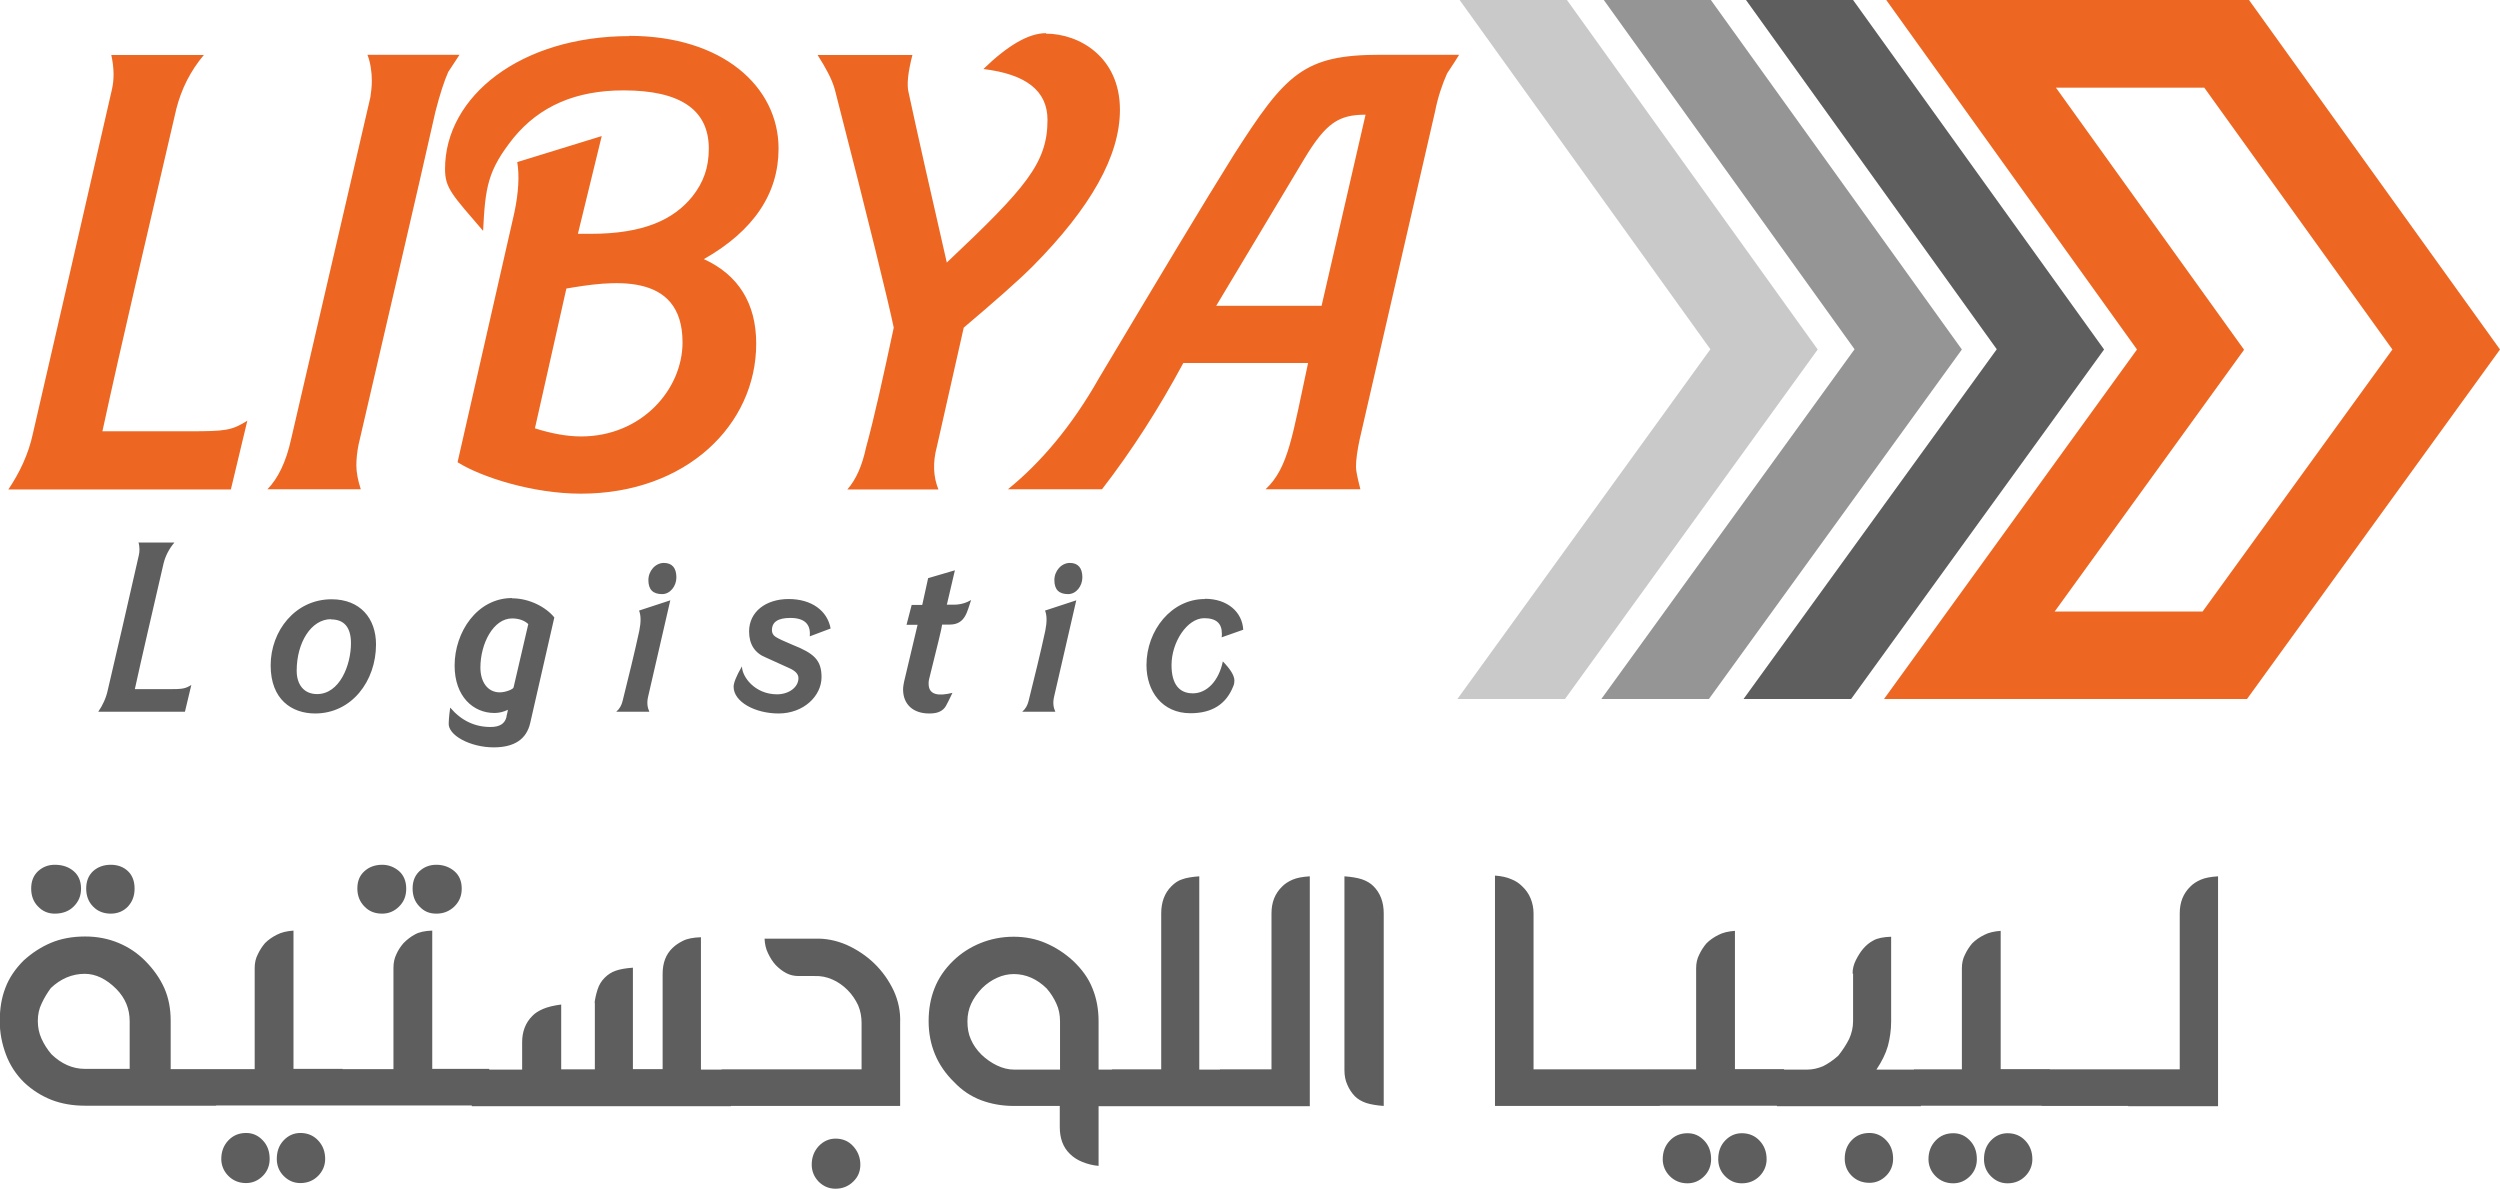
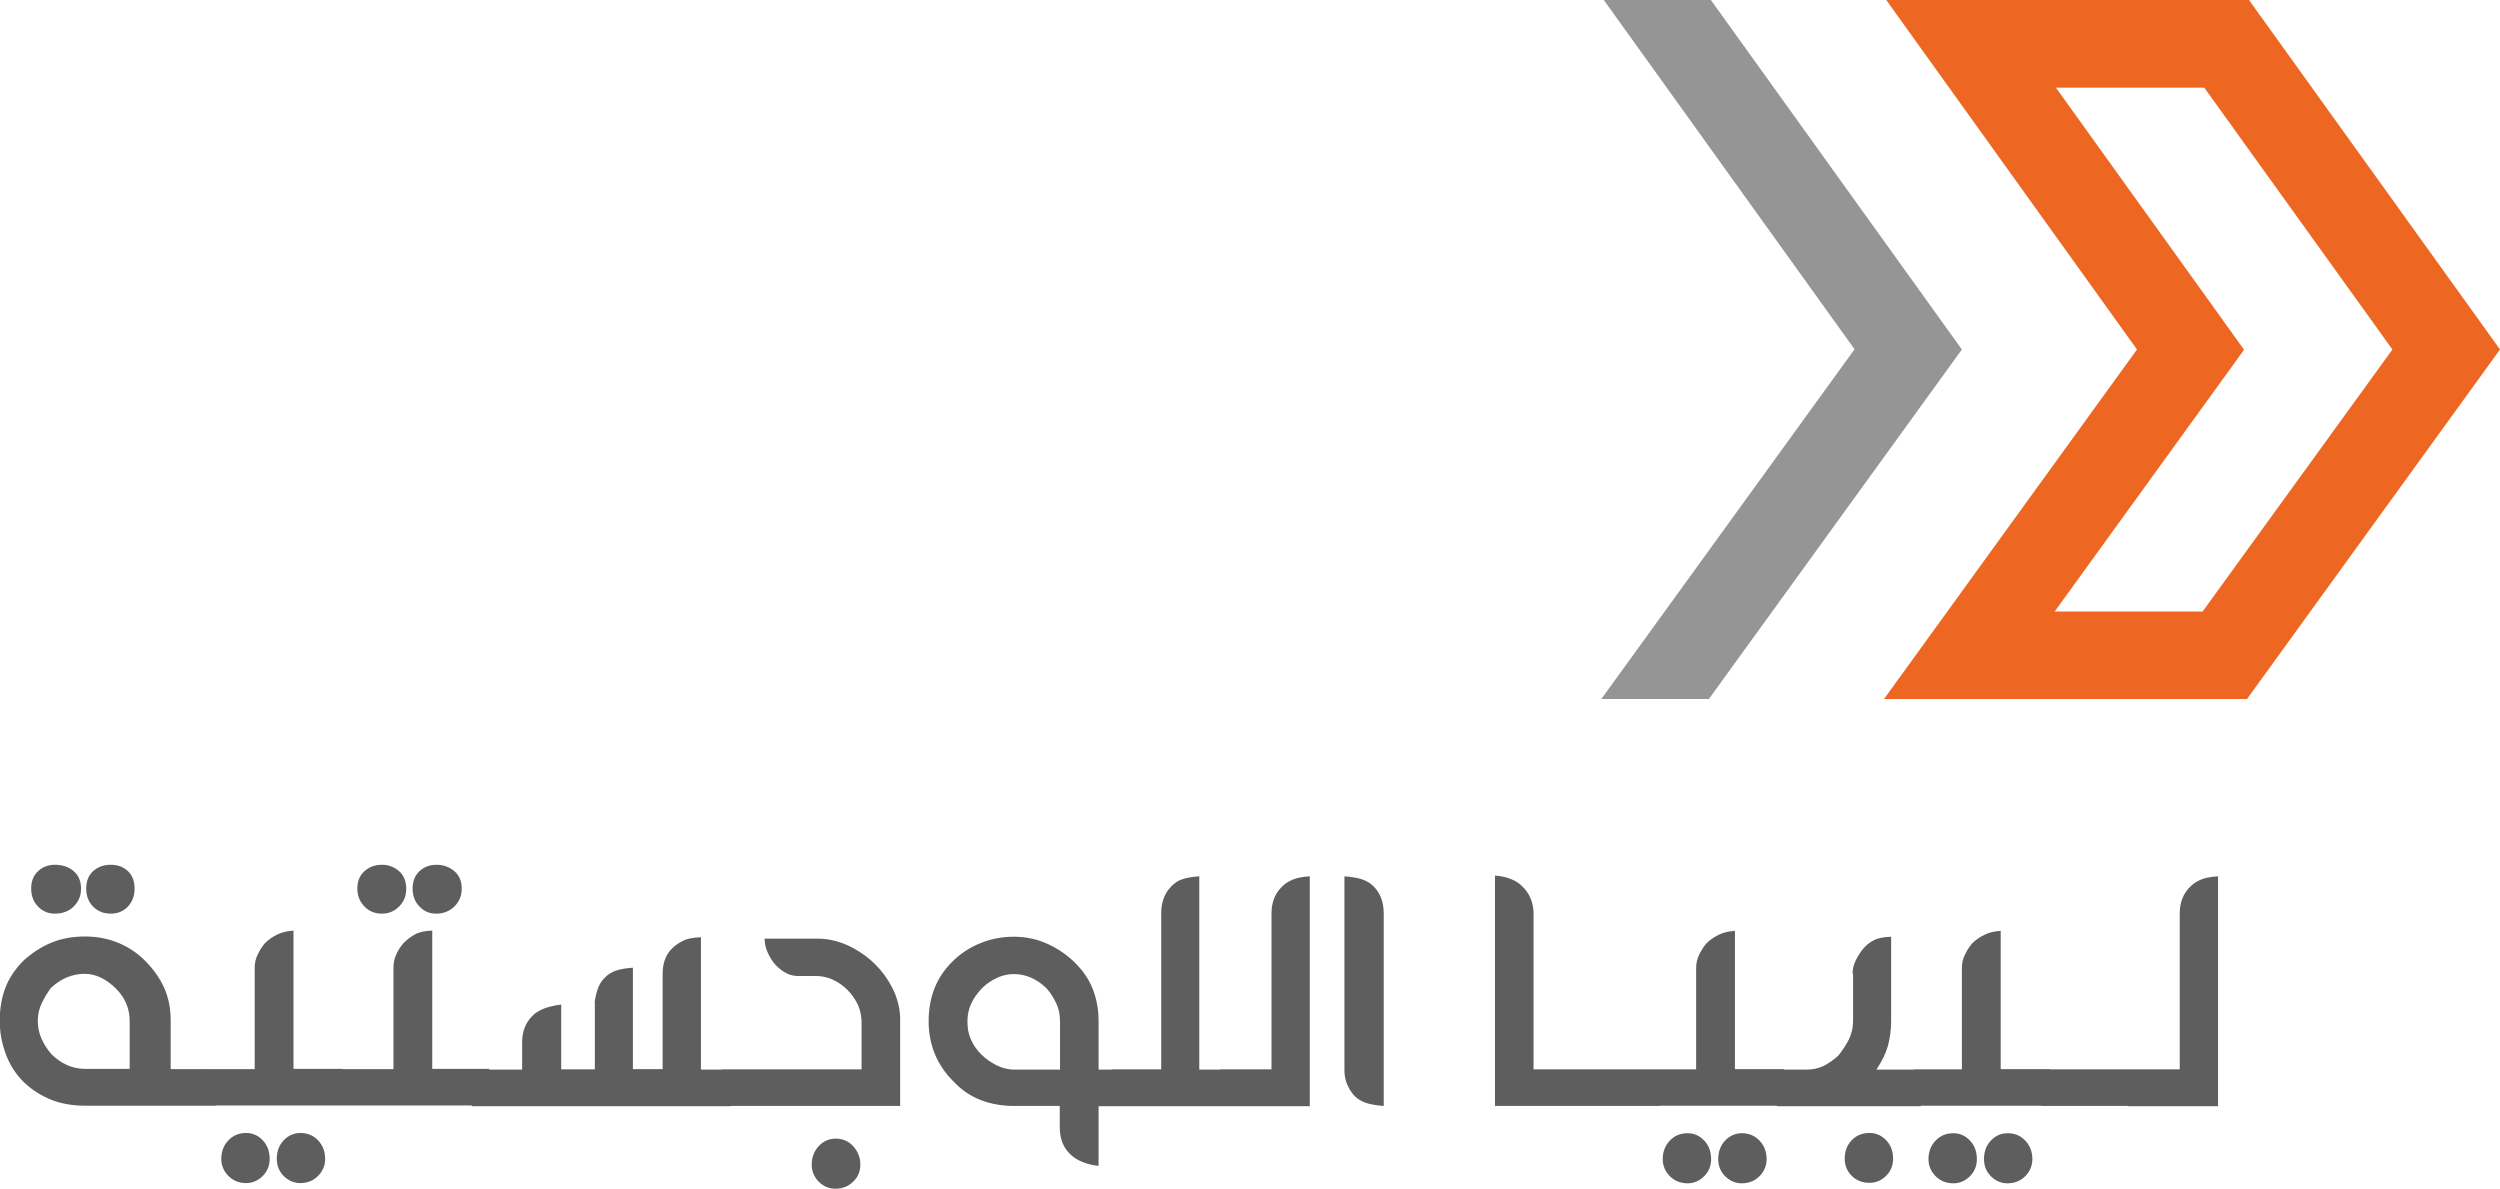
<svg xmlns="http://www.w3.org/2000/svg" id="a" width="101.79" height="48.4" viewBox="0 0 101.79 48.4">
  <defs>
    <style>.b,.c{fill:#5e5e5e;}.c,.d,.e,.f{fill-rule:evenodd;}.d{fill:#959595;}.e{fill:#cac9c9;}.f{fill:#ed6723;}</style>
  </defs>
-   <path class="f" d="m83.66,24.9h6.02l7.73-10.67-7.66-10.66h-6.04l7.66,10.67-7.72,10.67Zm6.62,3.56h-13.57l10.3-14.23L76.8,0h14.77l10.22,14.23-10.3,14.23h-1.21Z" />
-   <polygon class="c" points="71.09 0 75.45 0 85.67 14.23 75.37 28.46 70.99 28.46 81.3 14.22 71.09 0" />
+   <path class="f" d="m83.66,24.9h6.02l7.73-10.67-7.66-10.66h-6.04l7.66,10.67-7.72,10.67Zm6.62,3.56h-13.57l10.3-14.23L76.8,0h14.77l10.22,14.23-10.3,14.23Z" />
  <polygon class="d" points="65.3 0 69.66 0 79.88 14.23 69.58 28.46 65.2 28.46 75.51 14.22 65.3 0" />
-   <polygon class="e" points="59.43 0 63.8 0 74.01 14.23 63.72 28.46 59.34 28.46 69.64 14.22 59.43 0" />
-   <path class="f" d="m18.7,2.23h-3.74c.12.3.18.7.18,1.06,0,.24-.03.46-.06.67l-3.22,13.89c-.21.97-.55,1.64-.97,2.07h3.8c-.12-.36-.18-.7-.18-.97s.03-.55.09-.85c1.25-5.41,2.31-9.91,3.13-13.56.18-.7.36-1.25.52-1.61l.46-.7Zm4.35,9.52c1.76-.3,4.74-.76,4.74,2.19,0,1.92-1.67,3.83-4.13,3.83-.58,0-1.22-.12-1.88-.33l1.28-5.69Zm2.58-10.28c-4.44,0-7.51,2.46-7.51,5.41,0,.79.3,1.06,1.55,2.52.09-1.79.18-2.46,1.25-3.8,1.06-1.28,2.52-1.92,4.47-1.92,2.31,0,3.47.79,3.47,2.37,0,.76-.21,1.37-.67,1.95-.76.94-1.98,1.52-4.14,1.52h-.52l.97-3.98-3.44,1.06c.09.52.06,1.22-.12,2.07l-2.31,10.15c.97.61,3.07,1.28,5.02,1.28,4.29,0,7.14-2.8,7.14-6.11,0-1.64-.73-2.8-2.13-3.44,2.04-1.16,3.04-2.68,3.04-4.5,0-2.52-2.28-4.59-6.08-4.59Zm16.96-.12c-.7,0-1.55.49-2.55,1.46,1.73.21,2.61.88,2.61,2.07,0,1.76-.88,2.77-4.1,5.81-.67-2.92-1.19-5.23-1.55-6.9-.09-.33-.03-.85.15-1.55h-3.86c.33.52.58.97.7,1.4,1.4,5.44,2.19,8.69,2.4,9.7-.43,2.01-.79,3.65-1.13,4.89-.15.7-.39,1.28-.76,1.7h3.71c-.21-.52-.24-1.09-.06-1.76l1.09-4.83c1.25-1.06,2.19-1.88,2.83-2.52,2.34-2.37,3.53-4.47,3.53-6.35,0-2.16-1.67-3.1-3.01-3.1Zm11.22,11.1h-4.29l3.59-5.99c.88-1.46,1.4-1.79,2.49-1.79l-1.79,7.78Zm2.4-10.22c-3.13,0-3.86.76-5.99,4.1-1.22,1.95-3.04,4.99-5.47,9.06-1.12,1.98-2.4,3.47-3.71,4.53h3.83c1.22-1.58,2.31-3.28,3.31-5.14h5.08c-.64,2.95-.79,4.26-1.73,5.14h3.86c-.12-.46-.18-.76-.18-.91,0-.3.06-.7.15-1.12l3.07-13.35c.12-.61.3-1.12.49-1.55.03-.06.21-.3.49-.76h-3.19ZM4.53,2.23c.12.55.12,1,.03,1.4-1.22,5.32-2.28,9.97-3.22,14.02-.18.85-.55,1.61-1,2.28h9.06l.67-2.8c-.64.4-.88.43-2.37.43h-3.53c.79-3.65,1.82-8,3.01-13.13.21-.82.58-1.55,1.12-2.19h-3.77Z" />
-   <path class="c" d="m13.48,25.22c.53,0,.81.32.81.97,0,.89-.46,2.07-1.38,2.07-.53,0-.83-.38-.83-.95,0-1.15.59-2.1,1.4-2.1m.02-.81c-1.48,0-2.48,1.29-2.48,2.69s.87,1.96,1.81,1.96c1.49,0,2.48-1.32,2.48-2.81,0-1.07-.65-1.84-1.81-1.84Zm7.35.78c.27,0,.5.08.66.23l-.6,2.58c-.01.07-.32.2-.56.2-.5,0-.79-.43-.79-1.01,0-.98.53-2,1.29-2Zm0-.83c-1.42,0-2.34,1.38-2.34,2.75,0,1.26.76,1.93,1.62,1.93.18,0,.36-.04.55-.13-.02.14-.06.24-.06.3-.07.27-.28.4-.65.4-.64,0-1.19-.26-1.64-.79-.02.15-.05.36-.06.62-.05.51.89,1,1.83,1,.84,0,1.34-.33,1.49-1l.98-4.29c-.33-.41-1-.78-1.73-.78Zm6.45.09l-1.28.42c.08.2.08.47.01.82-.2.93-.44,1.89-.68,2.86-.04.17-.12.32-.26.44h1.35c-.08-.17-.11-.37-.05-.62l.9-3.91Zm-.27-1.52c-.34,0-.63.32-.63.7s.18.57.56.57c.33,0,.58-.33.58-.68,0-.39-.18-.59-.51-.59Zm5.08,1.47c-.93,0-1.61.52-1.61,1.32,0,.52.23.88.68,1.06l.97.44c.24.11.36.24.36.4,0,.38-.4.66-.87.66-.91,0-1.43-.72-1.43-1.14-.23.39-.34.68-.34.83,0,.62.88,1.09,1.83,1.09,1.02,0,1.75-.71,1.75-1.48,0-.7-.31-.97-1.19-1.32-.34-.14-.57-.25-.68-.32-.11-.07-.15-.17-.15-.27,0-.34.25-.5.75-.5.57,0,.84.25.79.75l.85-.32c-.13-.72-.77-1.2-1.71-1.2Zm6.44.24l.33-1.41-1.09.32-.24,1.09h-.43l-.21.81h.45l-.55,2.32c-.02.11-.04.2-.04.31,0,.61.41.98,1.06.98.18,0,.32-.02.44-.08.23-.12.25-.23.51-.76-.57.14-.97.09-.97-.37,0-.07,0-.12.02-.19.32-1.3.51-2.04.53-2.22h.31c.65,0,.71-.56.87-1-.2.12-.44.19-.7.19h-.3Zm5.28-.19l-1.28.42c.08.2.08.47.01.82-.2.93-.44,1.89-.68,2.86-.04.17-.12.32-.26.44h1.35c-.08-.17-.11-.37-.05-.62l.9-3.91Zm-.27-1.52c-.34,0-.63.32-.63.7s.18.57.56.57c.33,0,.58-.33.58-.68,0-.39-.18-.59-.51-.59Zm5.49,1.47c-1.35,0-2.37,1.27-2.37,2.69,0,1.07.64,1.96,1.79,1.96.87,0,1.45-.36,1.74-1.09.04-.08.05-.17.05-.24,0-.21-.17-.47-.47-.78-.17.81-.66,1.3-1.22,1.3s-.87-.38-.87-1.15c0-.94.64-1.91,1.33-1.91.49,0,.72.21.72.63,0,.05,0,.11-.01.15l.88-.31c-.04-.72-.64-1.26-1.56-1.26Zm-43.41-2.32c.05.21.05.39.01.55-.47,2.08-.89,3.89-1.26,5.47-.07.33-.21.63-.39.89h3.53l.26-1.09c-.25.15-.34.17-.92.17h-1.38c.31-1.42.71-3.12,1.17-5.12.08-.32.23-.6.44-.85h-1.47Z" />
  <path class="b" d="m86.65,43.54h2.1v-6.35c0-.45.14-.81.44-1.1h0c.1-.1.23-.19.41-.27.18-.08.41-.12.71-.14v9.36h-3.66v-1.49Zm.62,0v1.49h-4.14v-1.49h4.14Zm-9.33,0h1.94v-4.12c0-.2.04-.39.13-.56.08-.17.18-.32.29-.45.14-.14.3-.25.48-.34.19-.1.41-.15.68-.17v5.63h2v1.49h-5.53v-1.49Zm2.84,3.66c0-.31.09-.56.28-.76.19-.2.42-.3.68-.3.29,0,.53.1.72.3.19.2.29.45.29.76,0,.26-.1.5-.29.69-.19.19-.43.29-.72.29-.27,0-.49-.1-.68-.29-.19-.19-.28-.43-.28-.69Zm-2.26,0c0-.31.1-.56.29-.76.19-.2.43-.3.72-.3.27,0,.49.1.68.3.19.2.28.45.28.76,0,.26-.09.5-.28.69-.19.19-.42.29-.68.29-.29,0-.53-.1-.72-.29-.19-.19-.29-.43-.29-.69Zm-3.09-7.56c0-.18.04-.36.13-.54.09-.18.19-.34.3-.47.12-.14.25-.25.42-.34.16-.09.4-.14.72-.15v3.45c0,.35-.05.68-.13.99-.09.32-.25.64-.47.97h1.81v1.49h-5.86v-1.49h1.22c.23,0,.45-.05.66-.14.2-.1.41-.24.62-.43.19-.24.33-.46.44-.68.1-.22.16-.46.16-.72v-1.94Zm-.32,7.54c0-.3.09-.55.28-.75.19-.2.43-.3.73-.3.26,0,.49.1.68.3.19.2.28.45.28.75,0,.26-.09.5-.28.69-.19.19-.42.29-.68.29-.3,0-.54-.1-.73-.29-.19-.19-.28-.43-.28-.69Zm-7.99-3.64h1.94v-4.12c0-.2.04-.39.13-.56.08-.17.18-.32.29-.45.14-.14.3-.25.48-.34.19-.1.41-.15.68-.17v5.63h2v1.49h-5.53v-1.49Zm2.84,3.66c0-.31.09-.56.28-.76.19-.2.42-.3.68-.3.29,0,.53.1.72.3.19.2.29.45.29.76,0,.26-.1.5-.29.69-.19.19-.43.29-.72.29-.27,0-.49-.1-.68-.29-.19-.19-.28-.43-.28-.69Zm-2.26,0c0-.31.1-.56.29-.76.19-.2.43-.3.72-.3.27,0,.49.1.68.3.19.2.28.45.28.76,0,.26-.09.5-.28.69-.19.19-.42.29-.68.29-.29,0-.53-.1-.72-.29-.19-.19-.29-.43-.29-.69Zm-.12-3.66v1.49h-4.14v-1.49h4.14Zm-3.43,1.49h-3.28v-9.38c.27.02.49.07.67.15.18.07.32.17.43.28.15.14.27.3.35.5.08.19.12.4.12.61v6.35h1.73v1.49Zm-7.81,0c-.28-.02-.52-.06-.71-.12-.2-.07-.35-.16-.47-.28-.13-.14-.23-.29-.3-.46-.08-.17-.12-.37-.12-.6v-7.89c.28.02.52.06.71.12.2.07.35.16.47.28.28.28.42.65.42,1.11v7.84Zm-6.67-1.49h2.1v-6.35c0-.45.14-.81.44-1.1h0c.1-.1.23-.19.41-.27.18-.08.41-.12.71-.14v9.36h-3.66v-1.49Zm-4.39,0h2v-6.35c0-.46.14-.83.41-1.1.14-.14.28-.24.45-.29.16-.06.4-.1.69-.12v7.87h1.56v1.49h-5.12v-1.49Zm-2.12,1.49h-1.87c-.49,0-.94-.08-1.36-.24-.41-.16-.77-.4-1.08-.73-.35-.34-.61-.72-.78-1.13-.17-.41-.26-.86-.26-1.35s.08-.94.24-1.34c.16-.41.41-.78.76-1.12.32-.31.69-.55,1.11-.72.42-.17.87-.26,1.35-.26s.92.09,1.31.26c.4.17.77.41,1.11.72.36.34.63.71.79,1.12.17.41.25.86.25,1.35v1.96h1.12v1.49h-1.12v2.43c-.24-.02-.46-.08-.66-.16-.2-.08-.37-.19-.51-.33-.28-.27-.41-.64-.41-1.09v-.86Zm0-1.49v-1.96c0-.26-.05-.51-.15-.72-.1-.22-.23-.43-.4-.62h0c-.39-.38-.84-.58-1.33-.58-.23,0-.46.05-.68.15-.22.1-.43.24-.62.43-.19.2-.34.41-.44.63-.1.22-.15.46-.15.71,0,.28.04.52.14.74.09.21.23.42.43.62.19.18.4.33.63.44.23.11.46.17.7.17h1.88Zm-8.08,0v-1.89c0-.24-.04-.48-.14-.72-.11-.23-.25-.44-.43-.62-.18-.18-.39-.33-.62-.43-.23-.1-.47-.15-.72-.14h-.65c-.17,0-.33-.03-.49-.11-.16-.08-.3-.19-.44-.33-.13-.14-.23-.3-.32-.49-.09-.18-.13-.38-.14-.59h2.04c.44-.02.88.07,1.3.25.42.19.8.44,1.13.76.33.32.59.69.79,1.11.19.42.28.86.26,1.31v3.38h-7.27v-1.49h5.71Zm-2.03,3.88c0-.29.09-.54.28-.75.19-.2.42-.31.69-.31.29,0,.53.1.72.31.19.21.29.46.29.75,0,.27-.09.5-.29.69-.19.19-.44.29-.72.29-.27,0-.5-.1-.69-.29-.18-.19-.28-.42-.28-.69Zm-8.84-6.6c.02-.16.06-.34.12-.53.06-.19.16-.35.29-.48.13-.13.28-.23.46-.29.18-.06.4-.1.69-.12v4.13h1.21v-3.88c0-.44.13-.79.4-1.05.11-.11.26-.21.42-.29.17-.09.42-.14.74-.15v5.39h1.22v1.49h-10.55v-1.49h2.05v-1.12c0-.43.14-.79.41-1.06.11-.12.26-.21.44-.29.19-.08.43-.14.74-.18v2.64h1.37v-2.71Zm-10.63,2.71h2.44v-4.12c0-.21.04-.4.12-.56.07-.16.17-.31.29-.45.14-.14.29-.26.46-.35.17-.1.41-.15.71-.16v5.63h2.32v1.49h-6.34v-1.49Zm3.22-7.35c0-.3.09-.53.28-.71.19-.17.41-.26.69-.26s.53.09.73.26c.2.17.3.41.3.71s-.1.53-.3.73c-.2.19-.44.29-.73.29s-.5-.09-.69-.29c-.19-.19-.28-.44-.28-.73Zm-2.25,0c0-.3.09-.53.29-.71.19-.17.43-.26.72-.26.26,0,.49.09.69.26.19.17.29.41.29.71s-.09.53-.29.73c-.19.19-.42.29-.69.29-.29,0-.53-.09-.72-.29-.19-.19-.29-.44-.29-.73Zm-6.12,7.35h1.94v-4.12c0-.2.04-.39.13-.56.08-.17.18-.32.29-.45.14-.14.3-.25.48-.34.19-.1.41-.15.68-.17v5.63h2v1.49h-5.53v-1.49Zm2.84,3.66c0-.31.09-.56.28-.76.19-.2.42-.3.68-.3.29,0,.53.1.72.3.19.2.29.45.29.76,0,.26-.1.5-.29.69-.19.19-.43.29-.72.29-.27,0-.49-.1-.68-.29-.19-.19-.28-.43-.28-.69Zm-2.26,0c0-.31.1-.56.29-.76.19-.2.43-.3.72-.3.27,0,.49.1.68.3.19.2.28.45.28.76,0,.26-.09.5-.28.69-.19.19-.42.29-.68.29-.29,0-.53-.1-.72-.29-.19-.19-.29-.43-.29-.69Zm-2.07-3.66h1.86v1.49H3.47c-.51,0-.97-.08-1.38-.24-.4-.16-.77-.39-1.1-.7-.34-.33-.59-.72-.75-1.15-.16-.43-.25-.88-.25-1.35,0-.5.07-.95.23-1.36.15-.4.4-.77.74-1.11.34-.31.71-.55,1.11-.72.4-.17.87-.26,1.4-.26.49,0,.94.09,1.35.26.41.17.77.41,1.08.72.35.35.61.72.79,1.12.18.41.26.85.26,1.34v1.95Zm-1.66,0v-1.95c0-.51-.18-.94-.54-1.31-.41-.41-.84-.62-1.29-.62-.26,0-.5.05-.74.15-.23.1-.44.24-.64.43-.14.19-.27.4-.37.62-.11.22-.16.46-.16.72s.05.5.15.72c.1.22.23.43.4.63h0c.4.39.86.6,1.36.6h1.83Zm-4.01-7.35c0-.3.09-.53.28-.71.19-.17.41-.26.68-.26.32,0,.57.09.77.26.2.17.3.41.3.71s-.1.53-.3.73c-.19.19-.45.29-.77.29-.26,0-.49-.09-.68-.29-.19-.19-.28-.44-.28-.73Zm2.24,0c0-.3.09-.53.28-.71.19-.17.43-.26.72-.26s.52.09.7.26c.18.17.27.41.27.71s-.09.53-.27.73c-.18.19-.42.29-.7.29s-.53-.09-.72-.29c-.19-.19-.28-.44-.28-.73Z" />
</svg>